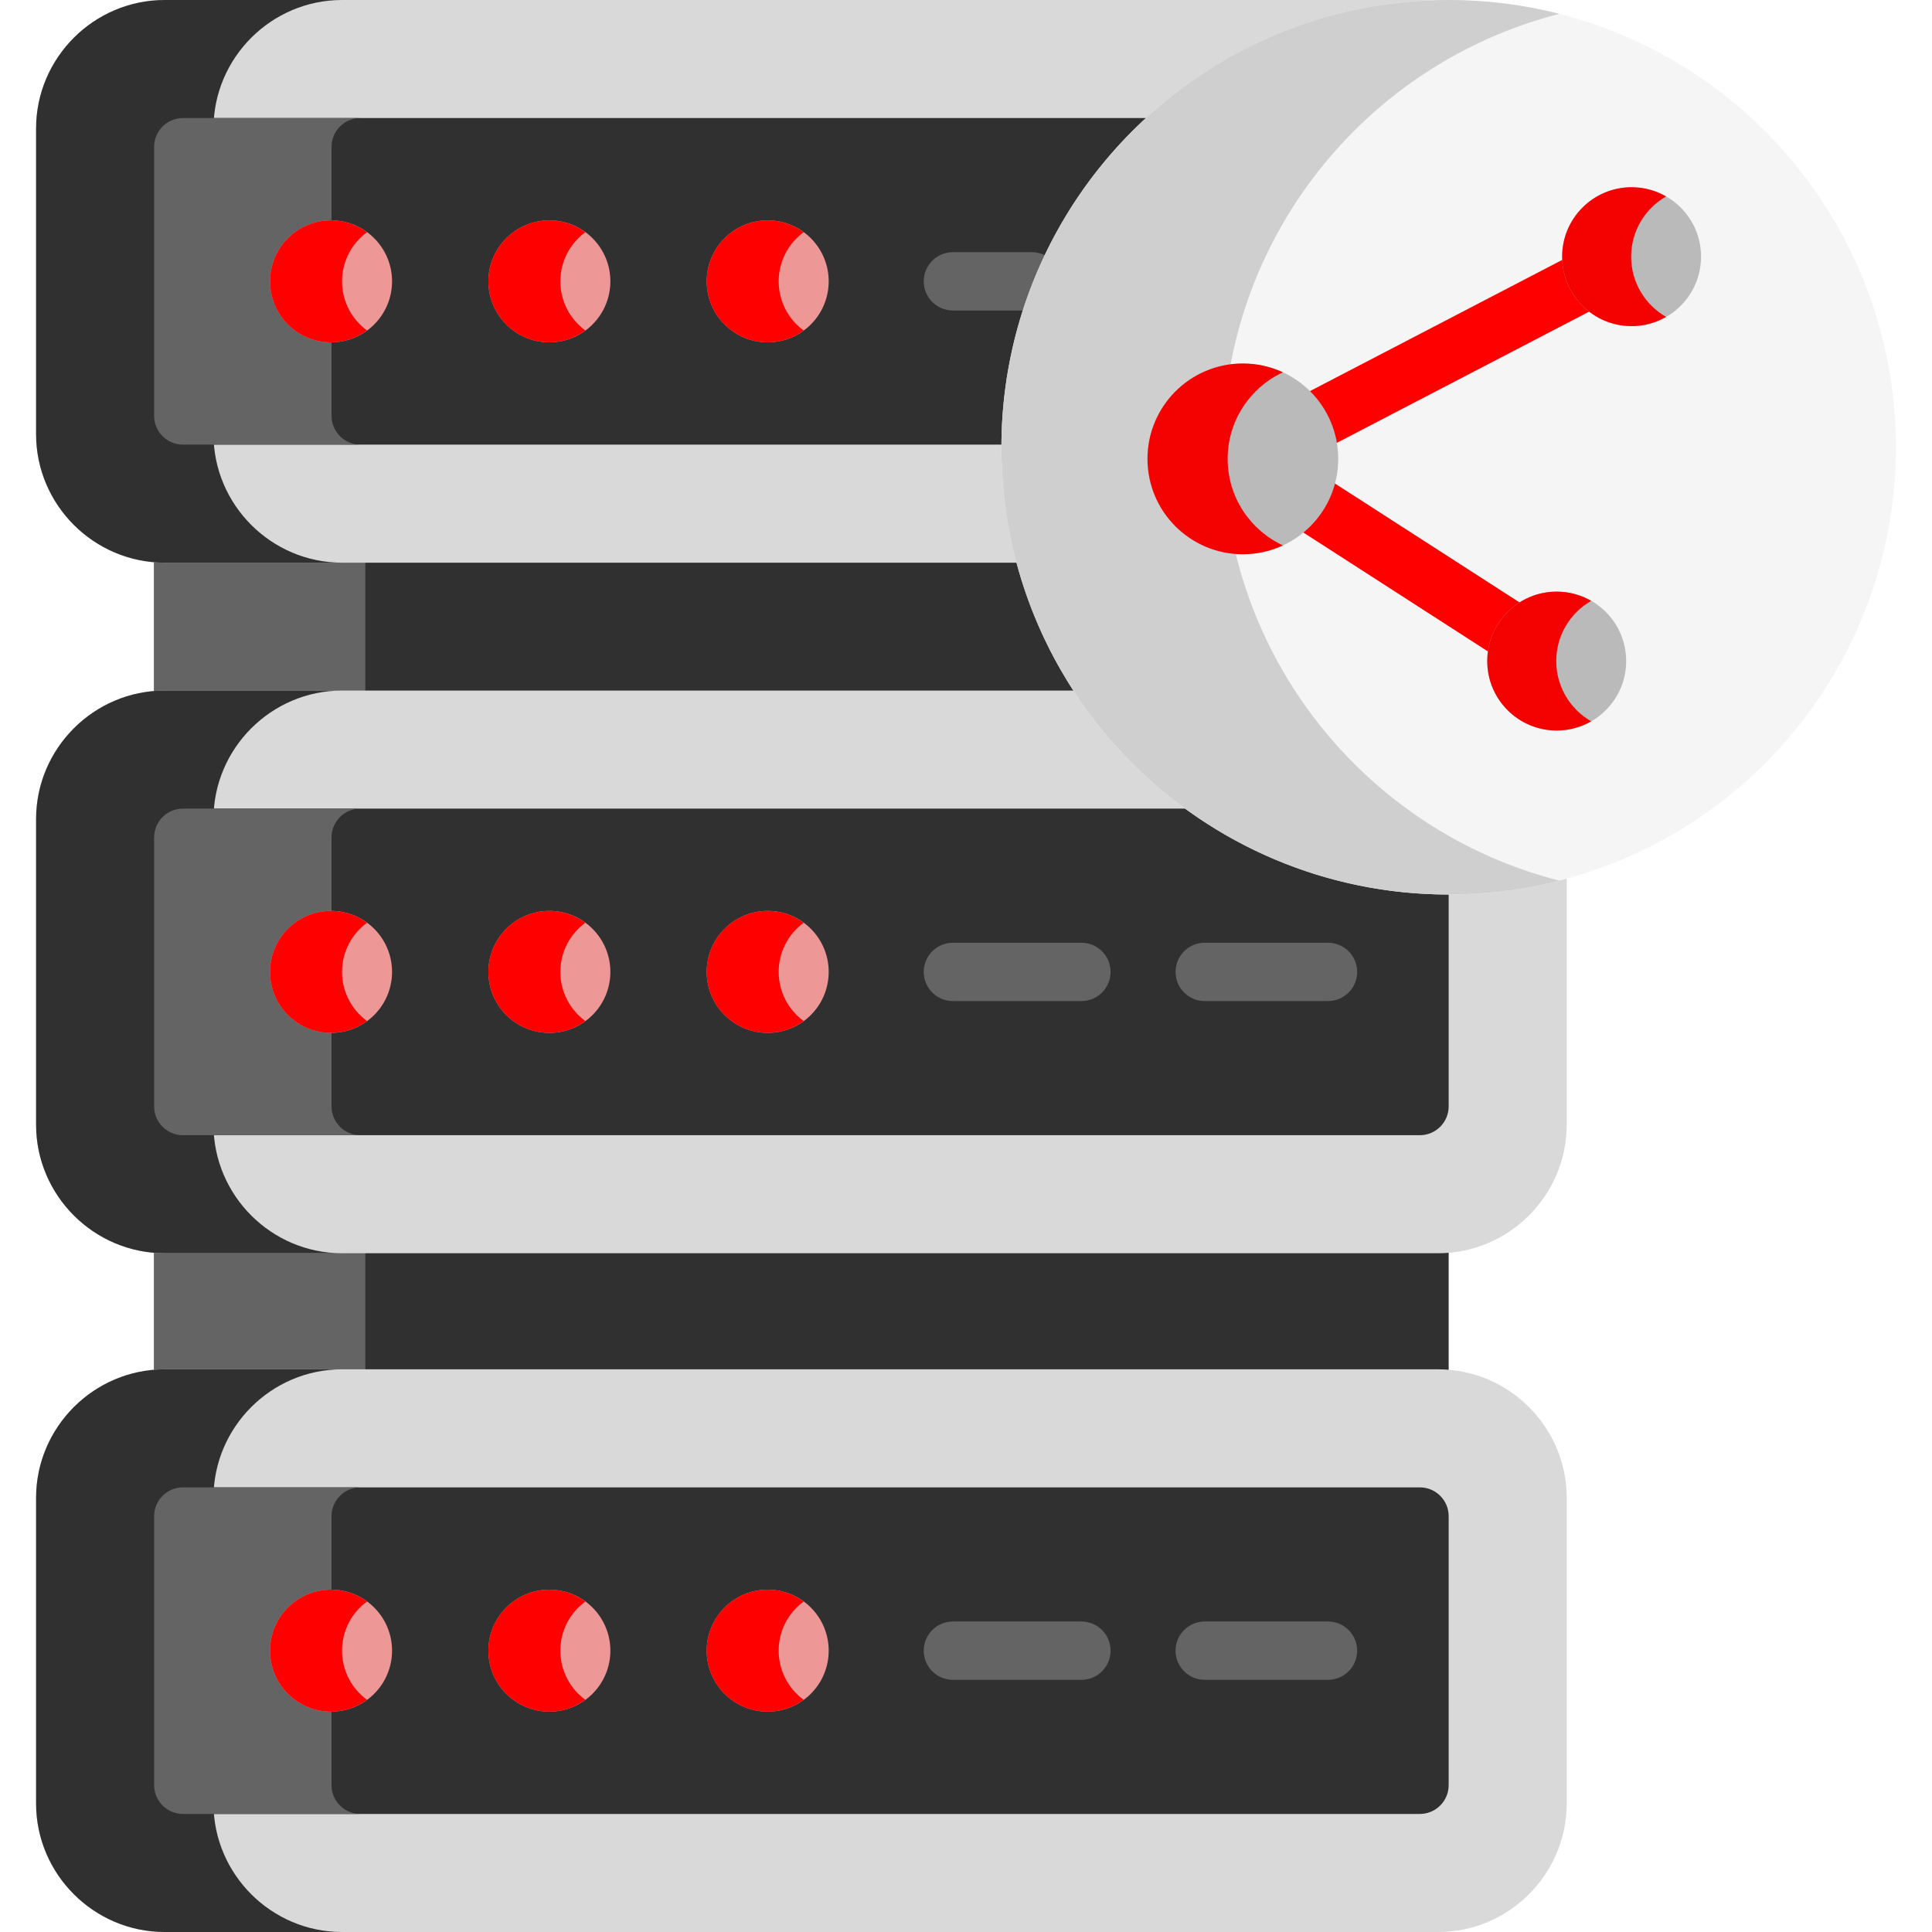
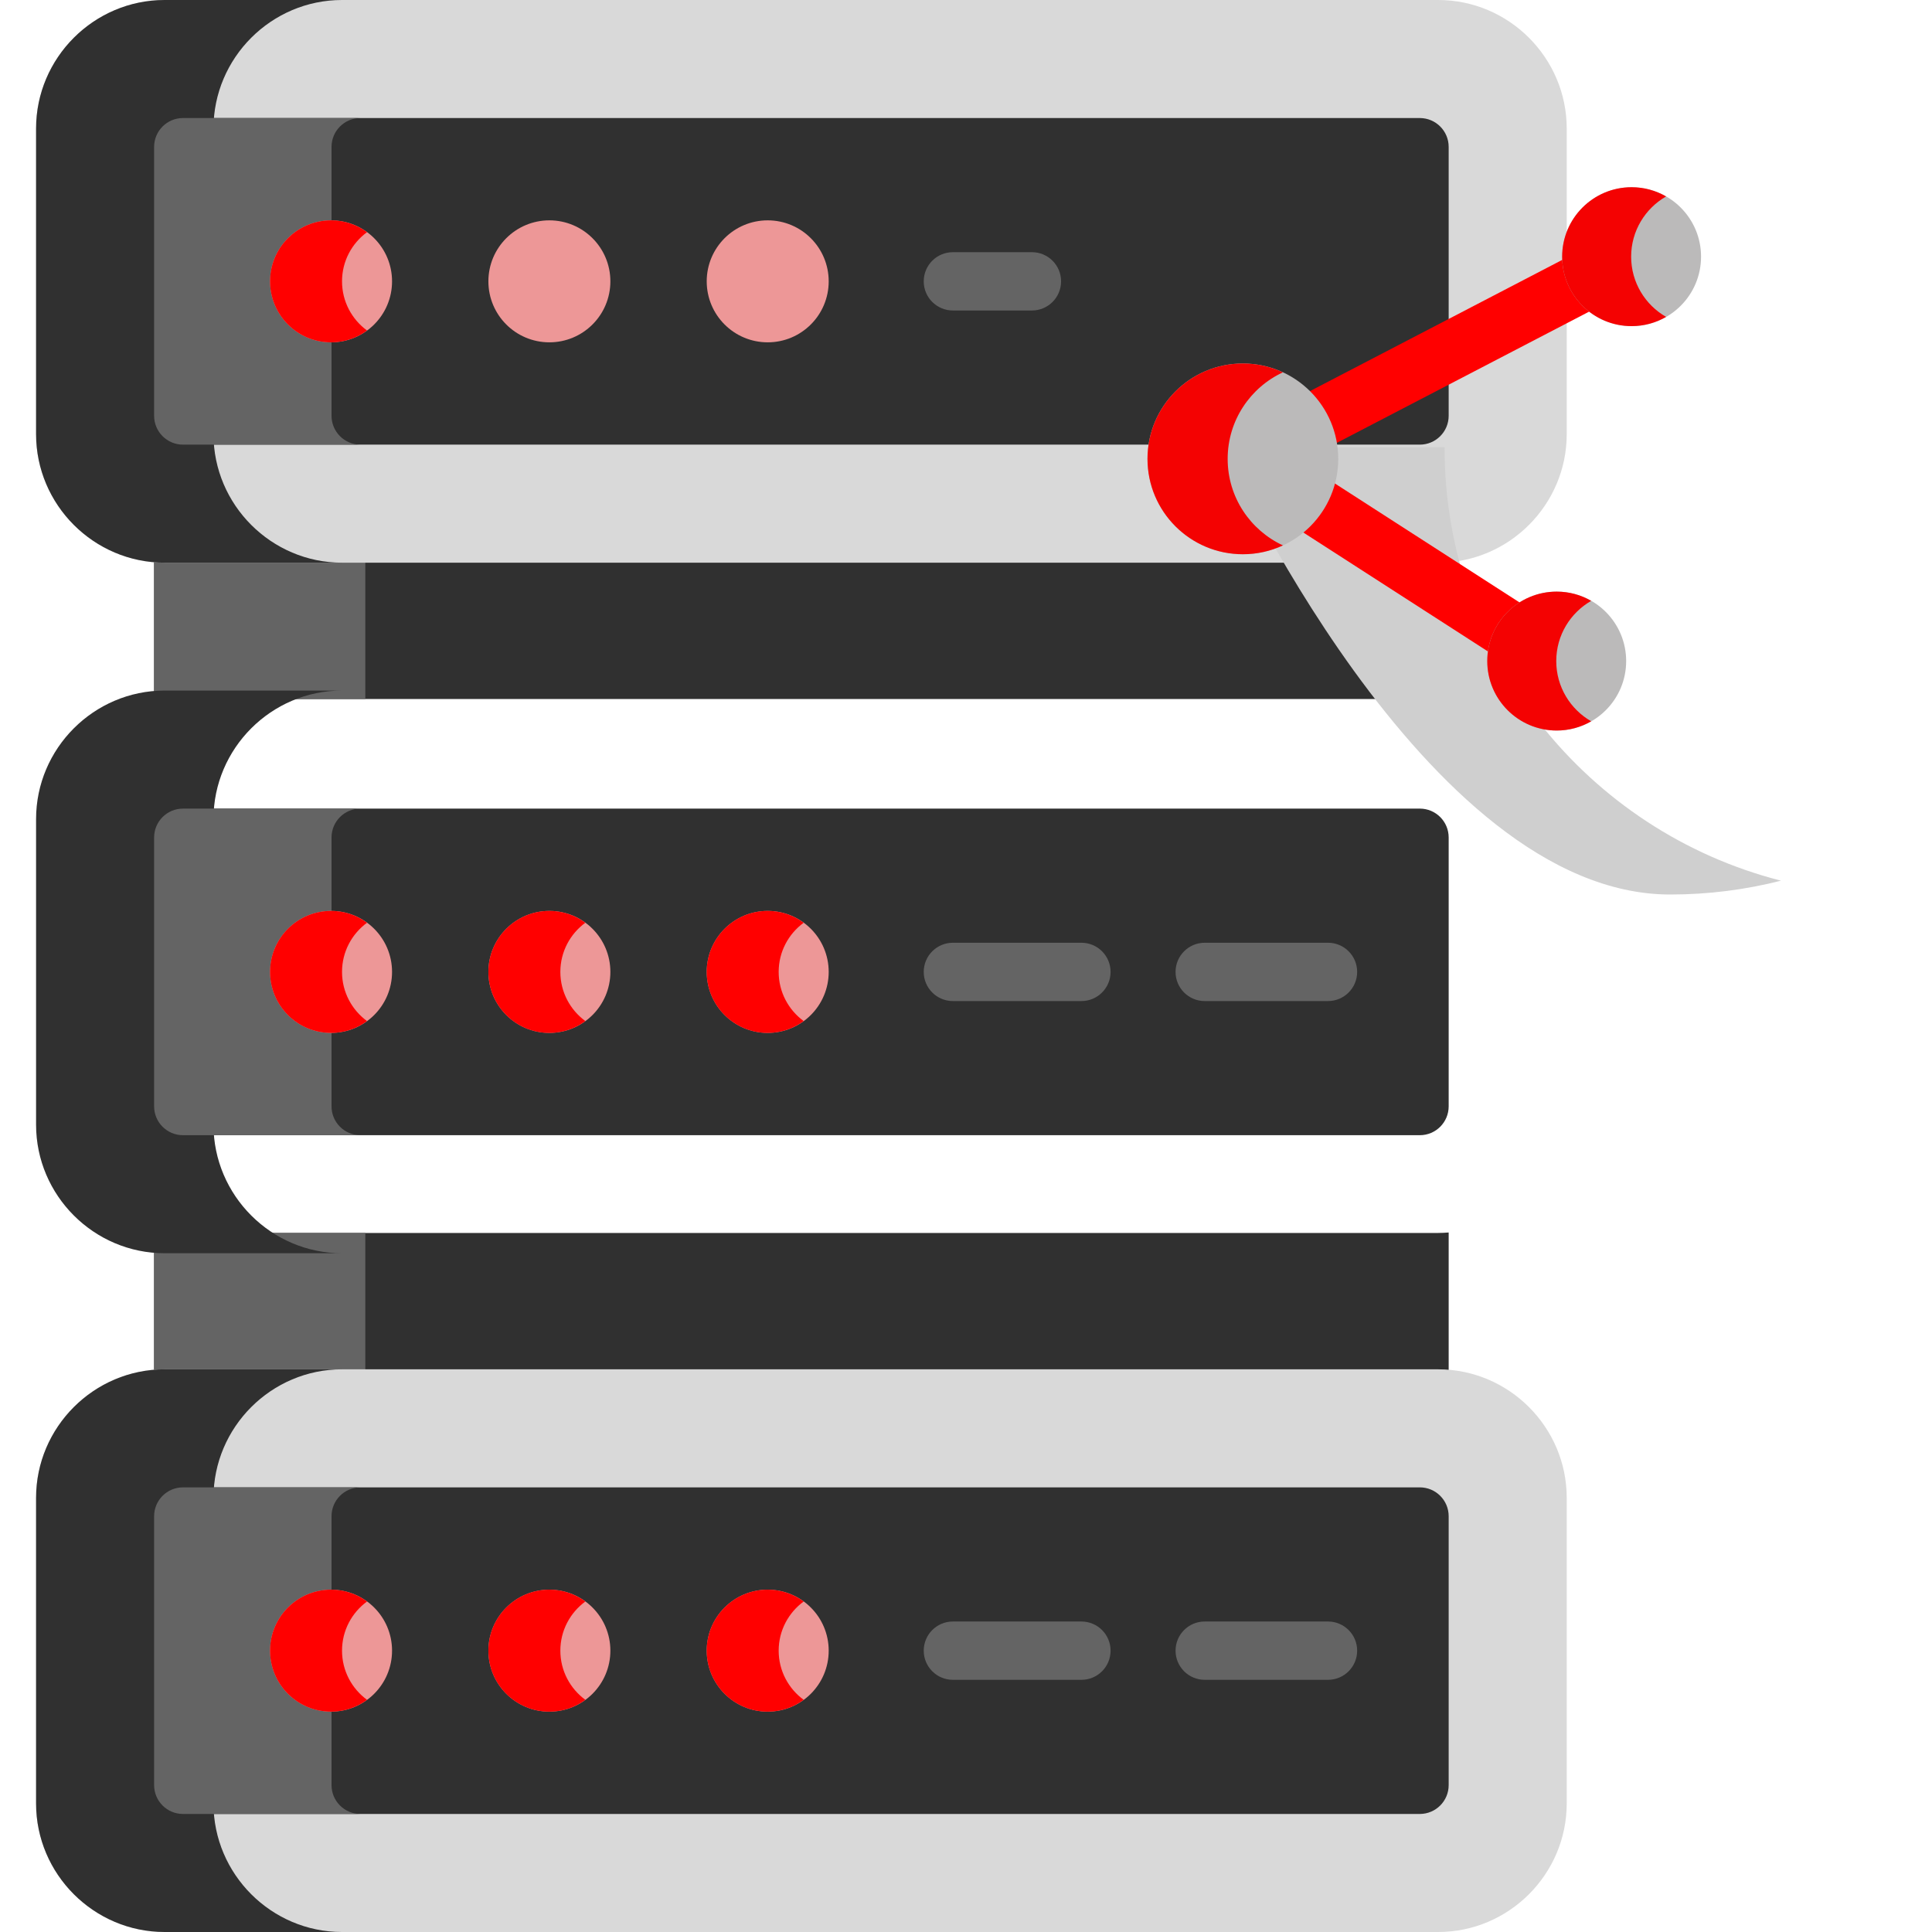
<svg xmlns="http://www.w3.org/2000/svg" width="512" height="512" x="0" y="0" viewBox="0 0 512 512" style="enable-background:new 0 0 512 512" xml:space="preserve" class="">
  <g>
    <g>
      <path d="m43.623 185.254h337.51c.937 0 1.862.049 2.781.124v-40.198c-.918.075-1.844.124-2.781.124h-337.511c-.937 0-1.862-.049-2.781-.124v40.198c.919-.075 1.845-.124 2.782-.124z" fill="#303030" data-original="#6e60b8" style="" class="" />
      <g>
        <path d="m96.811 145.304h-53.188c-.937 0-1.862-.048-2.781-.123v40.198c.918-.075 1.844-.124 2.781-.124h53.188z" fill="#646464" data-original="#6353b2" style="" class="" />
      </g>
      <path d="m381.132 326.746h-337.51c-.937 0-1.862-.049-2.781-.124v40.198c.918-.075 1.844-.124 2.781-.124h337.51c.937 0 1.862.049 2.781.124v-40.198c-.918.075-1.844.124-2.781.124z" fill="#303030" data-original="#6e60b8" style="" class="" />
      <g>
        <path d="m96.811 326.746h-53.188c-.937 0-1.862-.049-2.781-.124v40.198c.918-.075 1.844-.124 2.781-.124h53.188z" fill="#646464" data-original="#6353b2" style="" class="" />
      </g>
      <path d="m381.132 0h-337.509c-18.736 0-34.064 15.329-34.064 34.064v80.989c0 18.735 15.329 34.064 34.064 34.064h337.51c18.735 0 34.064-15.329 34.064-34.064v-80.989c-.001-18.735-15.329-34.064-34.065-34.064z" fill="#d9d9d9" data-original="#8479c2" style="" class="" />
      <path d="m56.576 115.052v-80.988c0-18.735 15.329-34.064 34.064-34.064h-47.017c-18.736 0-34.064 15.329-34.064 34.064v80.988c0 18.735 15.329 34.064 34.064 34.064h47.017c-18.735 0-34.064-15.328-34.064-34.064z" fill="#303030" data-original="#6e60b8" style="" class="" />
      <path d="m376.266 31.283h-327.777c-4.223 0-7.647 3.424-7.647 7.647v71.256c0 4.223 3.424 7.647 7.647 7.647h327.777c4.223 0 7.647-3.424 7.647-7.647v-71.256c0-4.223-3.424-7.647-7.647-7.647z" fill="#303030" data-original="#6e60b8" style="" class="" />
      <path d="m87.86 110.186v-71.256c0-4.223 3.424-7.647 7.647-7.647h-47.018c-4.223 0-7.647 3.424-7.647 7.647v71.256c0 4.223 3.424 7.647 7.647 7.647h47.018c-4.224 0-7.647-3.424-7.647-7.647z" fill="#646464" data-original="#6353b2" style="" class="" />
      <circle cx="87.734" cy="74.558" fill="#ed9797" r="16.163" data-original="#ffe181" style="" class="" />
      <path d="m90.64 74.558c0-5.356 2.616-10.089 6.628-13.03-2.675-1.961-5.964-3.133-9.535-3.133-8.926 0-16.163 7.236-16.163 16.163s7.237 16.163 16.163 16.163c3.571 0 6.86-1.172 9.535-3.133-4.011-2.941-6.628-7.674-6.628-13.03z" fill="#ff0000" data-original="#fec458" style="" class="" />
      <circle cx="145.592" cy="74.558" fill="#ed9797" r="16.163" data-original="#ffe181" style="" class="" />
-       <path d="m148.499 74.558c0-5.356 2.616-10.089 6.628-13.03-2.675-1.961-5.964-3.133-9.535-3.133-8.926 0-16.163 7.236-16.163 16.163s7.237 16.163 16.163 16.163c3.571 0 6.86-1.172 9.535-3.133-4.012-2.941-6.628-7.674-6.628-13.03z" fill="#ff0000" data-original="#fec458" style="" class="" />
      <circle cx="203.45" cy="74.558" fill="#ed9797" r="16.163" data-original="#ffe181" style="" class="" />
-       <path d="m206.357 74.558c0-5.356 2.616-10.089 6.628-13.03-2.675-1.961-5.964-3.133-9.535-3.133-8.926 0-16.163 7.236-16.163 16.163s7.237 16.163 16.163 16.163c3.571 0 6.86-1.172 9.535-3.133-4.012-2.941-6.628-7.674-6.628-13.03z" fill="#ff0000" data-original="#fec458" style="" class="" />
-       <path d="m381.132 183.006h-337.509c-18.735 0-34.064 15.329-34.064 34.064v80.989c0 18.735 15.329 34.064 34.064 34.064h337.51c18.735 0 34.064-15.329 34.064-34.064v-80.989c-.001-18.735-15.329-34.064-34.065-34.064z" fill="#d9d9d9" data-original="#8479c2" style="" class="" />
      <path d="m56.576 298.058v-80.988c0-18.735 15.329-34.064 34.064-34.064h-47.017c-18.735 0-34.064 15.329-34.064 34.064v80.989c0 18.735 15.329 34.064 34.064 34.064h47.017c-18.735-.001-34.064-15.33-34.064-34.065z" fill="#303030" data-original="#6e60b8" style="" class="" />
      <path d="m376.266 214.289h-327.777c-4.223 0-7.647 3.424-7.647 7.647v71.256c0 4.223 3.424 7.647 7.647 7.647h327.777c4.223 0 7.647-3.424 7.647-7.647v-71.256c0-4.223-3.424-7.647-7.647-7.647z" fill="#303030" data-original="#6e60b8" style="" class="" />
      <path d="m87.86 293.192v-71.256c0-4.223 3.424-7.647 7.647-7.647h-47.018c-4.223 0-7.647 3.424-7.647 7.647v71.256c0 4.223 3.424 7.647 7.647 7.647h47.018c-4.224 0-7.647-3.424-7.647-7.647z" fill="#646464" data-original="#6353b2" style="" class="" />
      <circle cx="87.734" cy="257.564" fill="#ed9797" r="16.163" data-original="#ffe181" style="" class="" />
      <path d="m90.64 257.564c0-5.356 2.616-10.089 6.628-13.03-2.675-1.961-5.964-3.133-9.535-3.133-8.926 0-16.163 7.236-16.163 16.163s7.237 16.163 16.163 16.163c3.571 0 6.86-1.172 9.535-3.133-4.011-2.941-6.628-7.674-6.628-13.03z" fill="#ff0000" data-original="#fec458" style="" class="" />
      <circle cx="145.592" cy="257.564" fill="#ed9797" r="16.163" data-original="#ffe181" style="" class="" />
      <path d="m148.499 257.564c0-5.356 2.616-10.089 6.628-13.03-2.675-1.961-5.964-3.133-9.535-3.133-8.926 0-16.163 7.236-16.163 16.163s7.237 16.163 16.163 16.163c3.571 0 6.86-1.172 9.535-3.133-4.012-2.941-6.628-7.674-6.628-13.03z" fill="#ff0000" data-original="#fec458" style="" class="" />
      <circle cx="203.45" cy="257.564" fill="#ed9797" r="16.163" data-original="#ffe181" style="" class="" />
      <path d="m206.357 257.564c0-5.356 2.616-10.089 6.628-13.03-2.675-1.961-5.964-3.133-9.535-3.133-8.926 0-16.163 7.236-16.163 16.163s7.237 16.163 16.163 16.163c3.571 0 6.86-1.172 9.535-3.133-4.012-2.941-6.628-7.674-6.628-13.03z" fill="#ff0000" data-original="#fec458" style="" class="" />
      <path d="m381.132 362.884h-337.509c-18.735 0-34.064 15.329-34.064 34.064v80.989c0 18.734 15.328 34.063 34.063 34.063h337.51c18.735 0 34.064-15.329 34.064-34.064v-80.989c0-18.734-15.328-34.063-34.064-34.063z" fill="#d9d9d9" data-original="#8479c2" style="" class="" />
      <path d="m56.576 477.936v-80.988c0-18.735 15.329-34.064 34.064-34.064h-47.017c-18.735 0-34.064 15.329-34.064 34.064v80.988c0 18.735 15.328 34.064 34.064 34.064h47.017c-18.735 0-34.064-15.329-34.064-34.064z" fill="#303030" data-original="#6e60b8" style="" class="" />
      <path d="m376.266 394.167h-327.777c-4.223 0-7.647 3.424-7.647 7.647v71.256c0 4.223 3.424 7.647 7.647 7.647h327.777c4.223 0 7.647-3.424 7.647-7.647v-71.256c0-4.223-3.424-7.647-7.647-7.647z" fill="#303030" data-original="#6e60b8" style="" class="" />
      <path d="m87.86 473.07v-71.256c0-4.223 3.424-7.647 7.647-7.647h-47.018c-4.223 0-7.647 3.424-7.647 7.647v71.256c0 4.223 3.424 7.647 7.647 7.647h47.018c-4.224 0-7.647-3.424-7.647-7.647z" fill="#646464" data-original="#6353b2" style="" class="" />
      <circle cx="87.734" cy="437.442" fill="#ed9797" r="16.163" data-original="#ffe181" style="" class="" />
      <path d="m90.64 437.442c0-5.356 2.616-10.089 6.628-13.03-2.675-1.961-5.964-3.133-9.535-3.133-8.926 0-16.163 7.236-16.163 16.163s7.237 16.163 16.163 16.163c3.571 0 6.86-1.172 9.535-3.133-4.011-2.941-6.628-7.674-6.628-13.03z" fill="#ff0000" data-original="#fec458" style="" class="" />
      <circle cx="145.592" cy="437.442" fill="#ed9797" r="16.163" data-original="#ffe181" style="" class="" />
      <path d="m148.499 437.442c0-5.356 2.616-10.089 6.628-13.03-2.675-1.961-5.964-3.133-9.535-3.133-8.926 0-16.163 7.236-16.163 16.163s7.237 16.163 16.163 16.163c3.571 0 6.86-1.172 9.535-3.133-4.012-2.941-6.628-7.674-6.628-13.03z" fill="#ff0000" data-original="#fec458" style="" class="" />
      <circle cx="203.45" cy="437.442" fill="#ed9797" r="16.163" data-original="#ffe181" style="" class="" />
      <path d="m206.357 437.442c0-5.356 2.616-10.089 6.628-13.03-2.675-1.961-5.964-3.133-9.535-3.133-8.926 0-16.163 7.236-16.163 16.163s7.237 16.163 16.163 16.163c3.571 0 6.86-1.172 9.535-3.133-4.012-2.941-6.628-7.674-6.628-13.03z" fill="#ff0000" data-original="#fec458" style="" class="" />
      <g>
        <path d="m273.472 82.284h-20.948c-4.267 0-7.726-3.459-7.726-7.726s3.459-7.726 7.726-7.726h20.948c4.267 0 7.726 3.459 7.726 7.726s-3.459 7.726-7.726 7.726z" fill="#646464" data-original="#6353b2" style="" class="" />
      </g>
      <g>
        <path d="m286.588 265.291h-34.064c-4.267 0-7.726-3.459-7.726-7.726s3.459-7.726 7.726-7.726h34.064c4.267 0 7.726 3.459 7.726 7.726 0 4.266-3.459 7.726-7.726 7.726z" fill="#646464" data-original="#6353b2" style="" class="" />
      </g>
      <g>
        <path d="m351.935 265.291h-32.674c-4.267 0-7.726-3.459-7.726-7.726s3.459-7.726 7.726-7.726h32.674c4.267 0 7.726 3.459 7.726 7.726 0 4.266-3.459 7.726-7.726 7.726z" fill="#646464" data-original="#6353b2" style="" class="" />
      </g>
      <g>
        <path d="m286.588 445.169h-34.064c-4.267 0-7.726-3.459-7.726-7.726s3.459-7.726 7.726-7.726h34.064c4.267 0 7.726 3.459 7.726 7.726s-3.459 7.726-7.726 7.726z" fill="#646464" data-original="#6353b2" style="" class="" />
      </g>
      <g>
        <path d="m351.935 445.169h-32.674c-4.267 0-7.726-3.459-7.726-7.726s3.459-7.726 7.726-7.726h32.674c4.267 0 7.726 3.459 7.726 7.726s-3.459 7.726-7.726 7.726z" fill="#646464" data-original="#6353b2" style="" class="" />
      </g>
-       <circle cx="383.913" cy="118.528" fill="#f5f5f5" r="118.528" data-original="#dfebfa" style="" class="" />
-       <path d="m324.101 118.528c0-55.328 37.91-101.798 89.17-114.861-9.389-2.392-19.224-3.667-29.358-3.667-65.461 0-118.528 53.067-118.528 118.528s53.067 118.528 118.528 118.528c10.134 0 19.969-1.275 29.358-3.667-51.26-13.063-89.17-59.533-89.17-114.861z" fill="#cfcfcf" data-original="#bed8fb" style="" class="" />
+       <path d="m324.101 118.528s53.067 118.528 118.528 118.528c10.134 0 19.969-1.275 29.358-3.667-51.26-13.063-89.17-59.533-89.17-114.861z" fill="#cfcfcf" data-original="#bed8fb" style="" class="" />
      <g>
        <path d="m401.652 175.905c-1.434 0-2.883-.398-4.178-1.232l-54.89-35.363c-3.587-2.311-4.622-7.093-2.31-10.68 2.311-3.588 7.094-4.621 10.68-2.31l54.89 35.363c3.587 2.311 4.622 7.093 2.31 10.68-1.476 2.292-3.963 3.542-6.502 3.542z" fill="#ff0000" data-original="#61a2f9" style="" class="" />
      </g>
      <g>
        <path d="m346.776 120.284c-2.79 0-5.484-1.516-6.861-4.162-1.969-3.786-.496-8.451 3.289-10.42l73.053-37.998c3.787-1.97 8.451-.496 10.42 3.289 1.969 3.786.496 8.451-3.289 10.42l-73.053 37.998c-1.139.592-2.358.873-3.559.873z" fill="#ff0000" data-original="#61a2f9" style="" class="" />
      </g>
      <g fill="#80b4fb">
        <circle cx="329.371" cy="121.605" r="25.276" fill="#bbbaba" data-original="#80b4fb" style="" class="" />
        <circle cx="432.391" cy="68.021" r="18.406" fill="#bbbaba" data-original="#80b4fb" style="" class="" />
        <circle cx="412.544" cy="175.19" r="18.406" fill="#bbbaba" data-original="#80b4fb" style="" class="" />
      </g>
      <path d="m325.343 121.605c0-10.164 6.002-18.921 14.653-22.934-3.231-1.499-6.828-2.342-10.624-2.342-13.96 0-25.276 11.317-25.276 25.276 0 13.96 11.317 25.276 25.276 25.276 3.796 0 7.393-.842 10.624-2.341-8.651-4.014-14.653-12.771-14.653-22.935z" fill="#f40202" data-original="#0290f4" style="" class="" />
      <path d="m432.27 68.021c0-6.834 3.734-12.785 9.264-15.961-2.696-1.548-5.812-2.446-9.143-2.446-10.166 0-18.407 8.241-18.407 18.407 0 10.165 8.241 18.406 18.407 18.406 3.331 0 6.447-.898 9.143-2.446-5.53-3.175-9.264-9.126-9.264-15.96z" fill="#f40202" data-original="#0290f4" style="" class="" />
      <path d="m412.423 175.19c0-6.834 3.733-12.785 9.264-15.96-2.696-1.548-5.811-2.446-9.143-2.446-10.165 0-18.406 8.241-18.406 18.406 0 10.166 8.241 18.407 18.406 18.407 3.331 0 6.447-.898 9.143-2.446-5.531-3.176-9.264-9.127-9.264-15.961z" fill="#f40202" data-original="#0290f4" style="" class="" />
    </g>
  </g>
</svg>